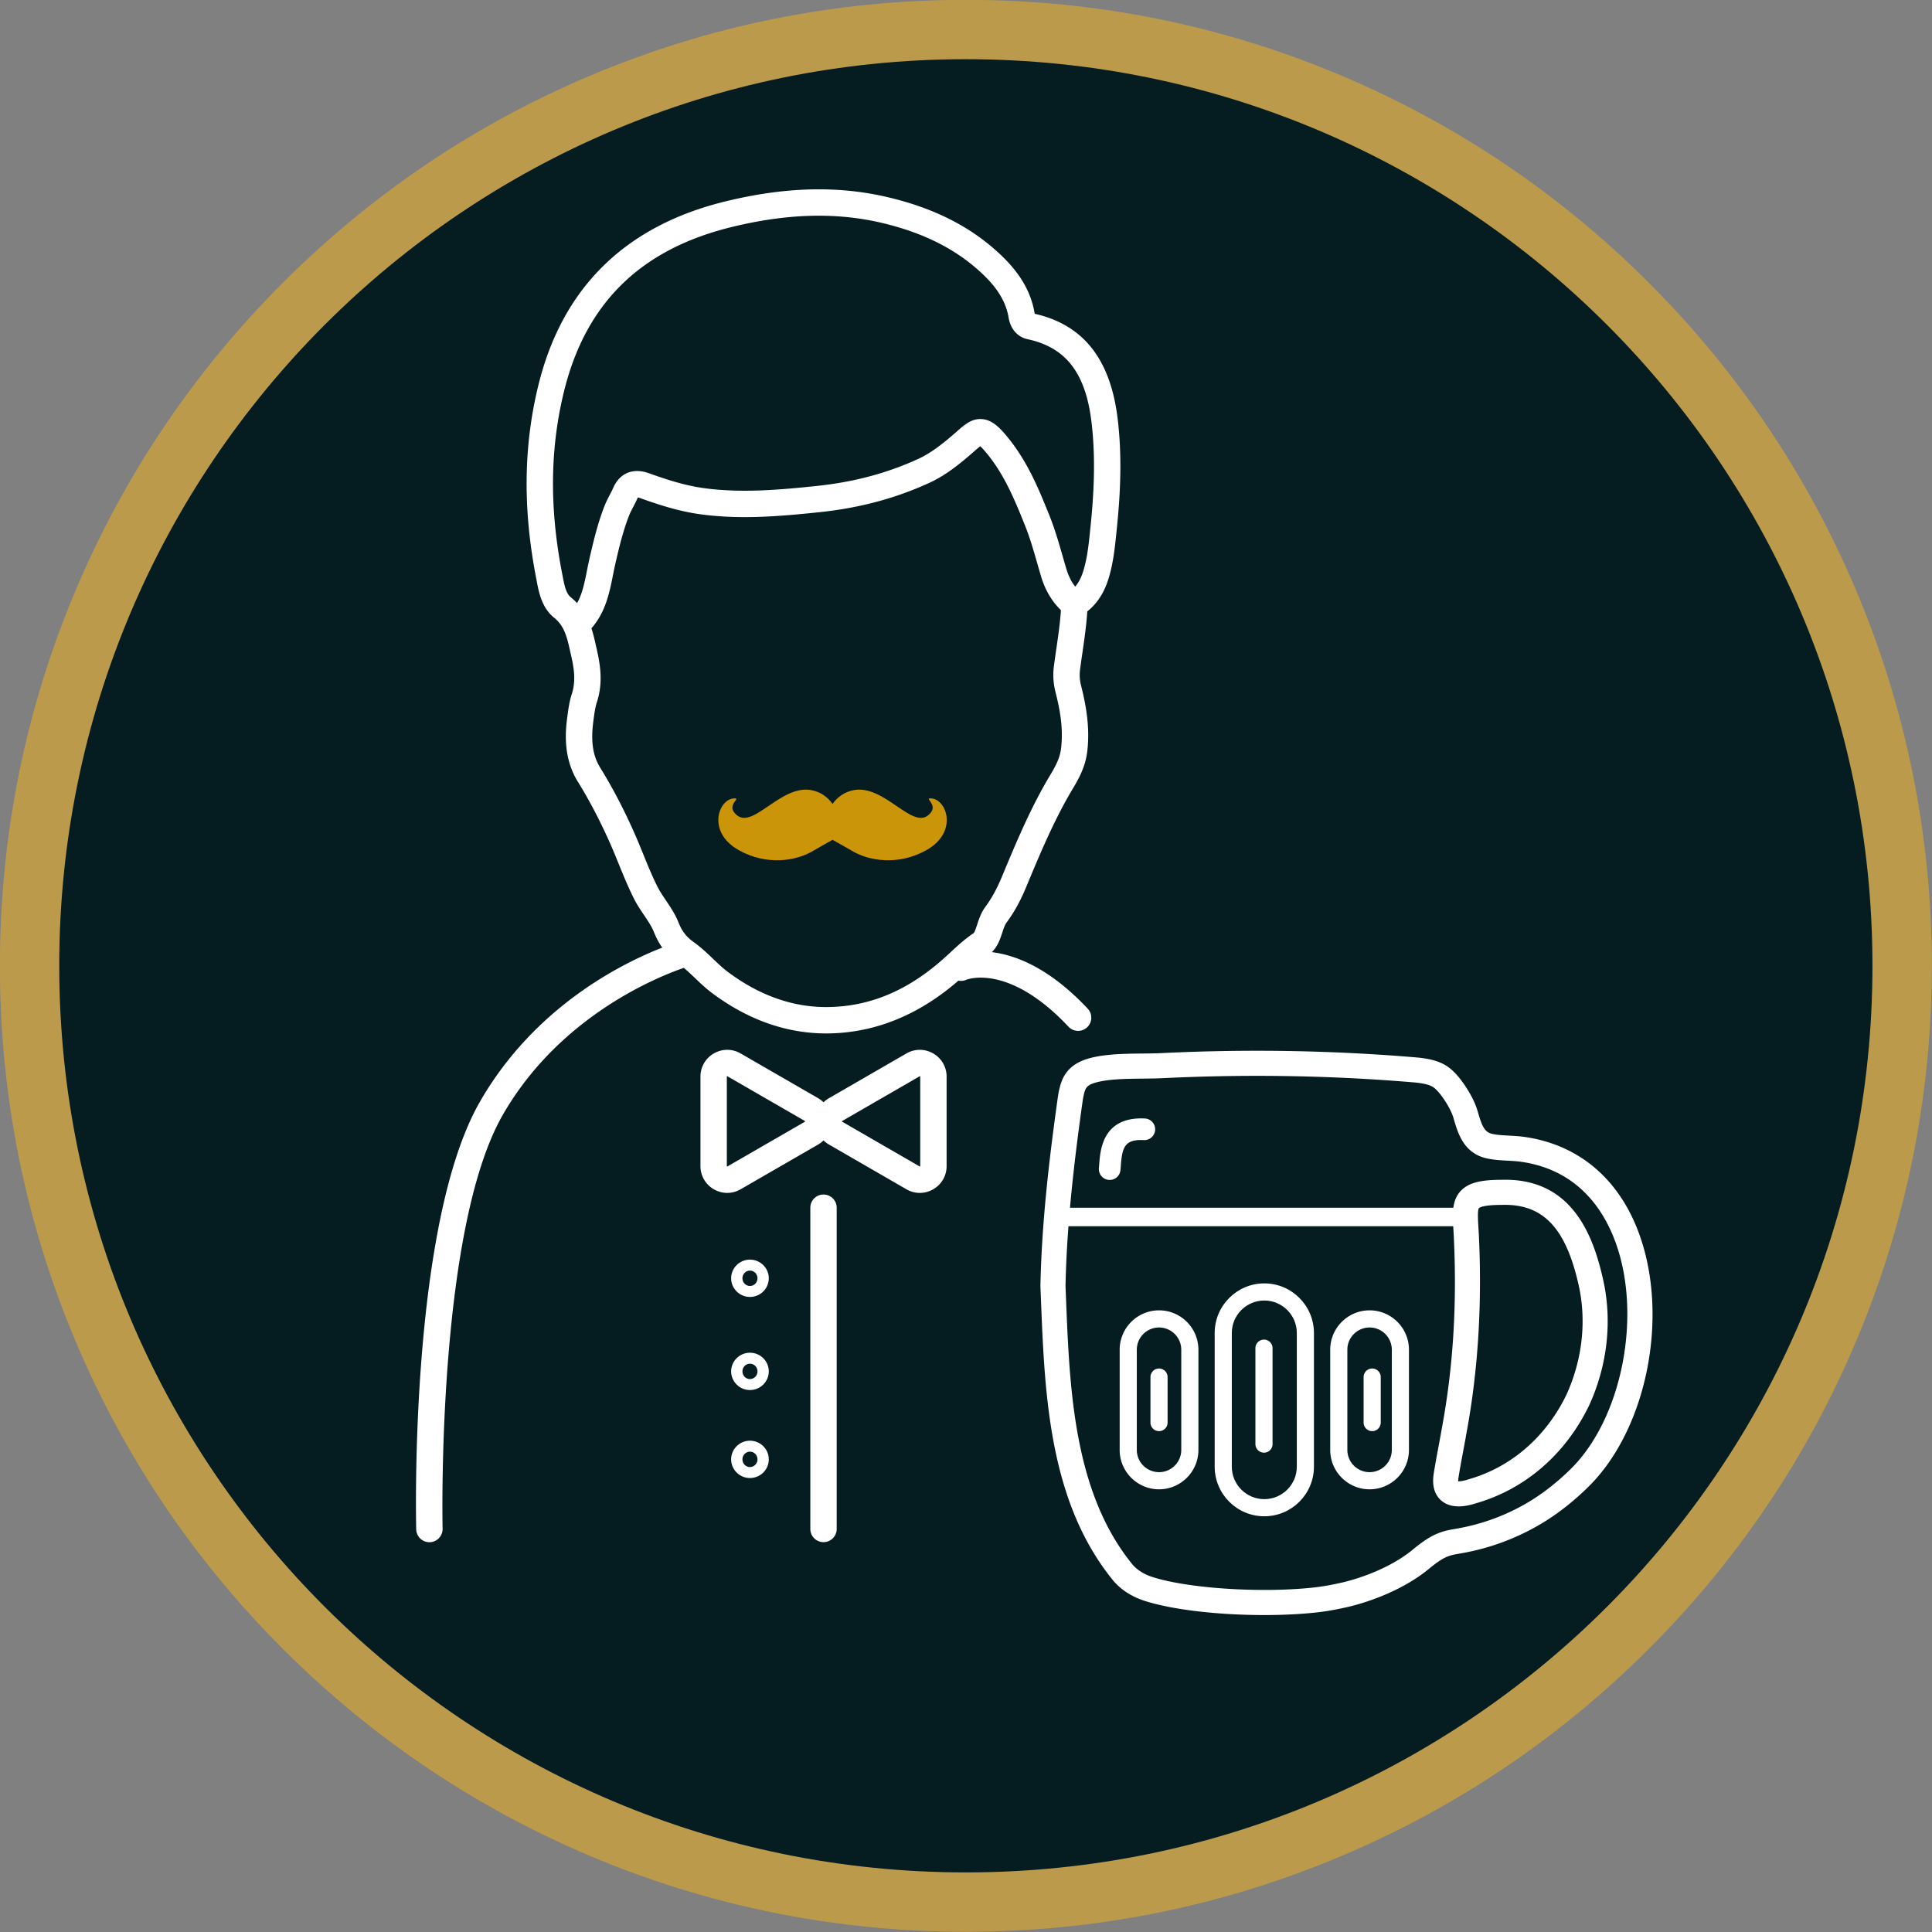
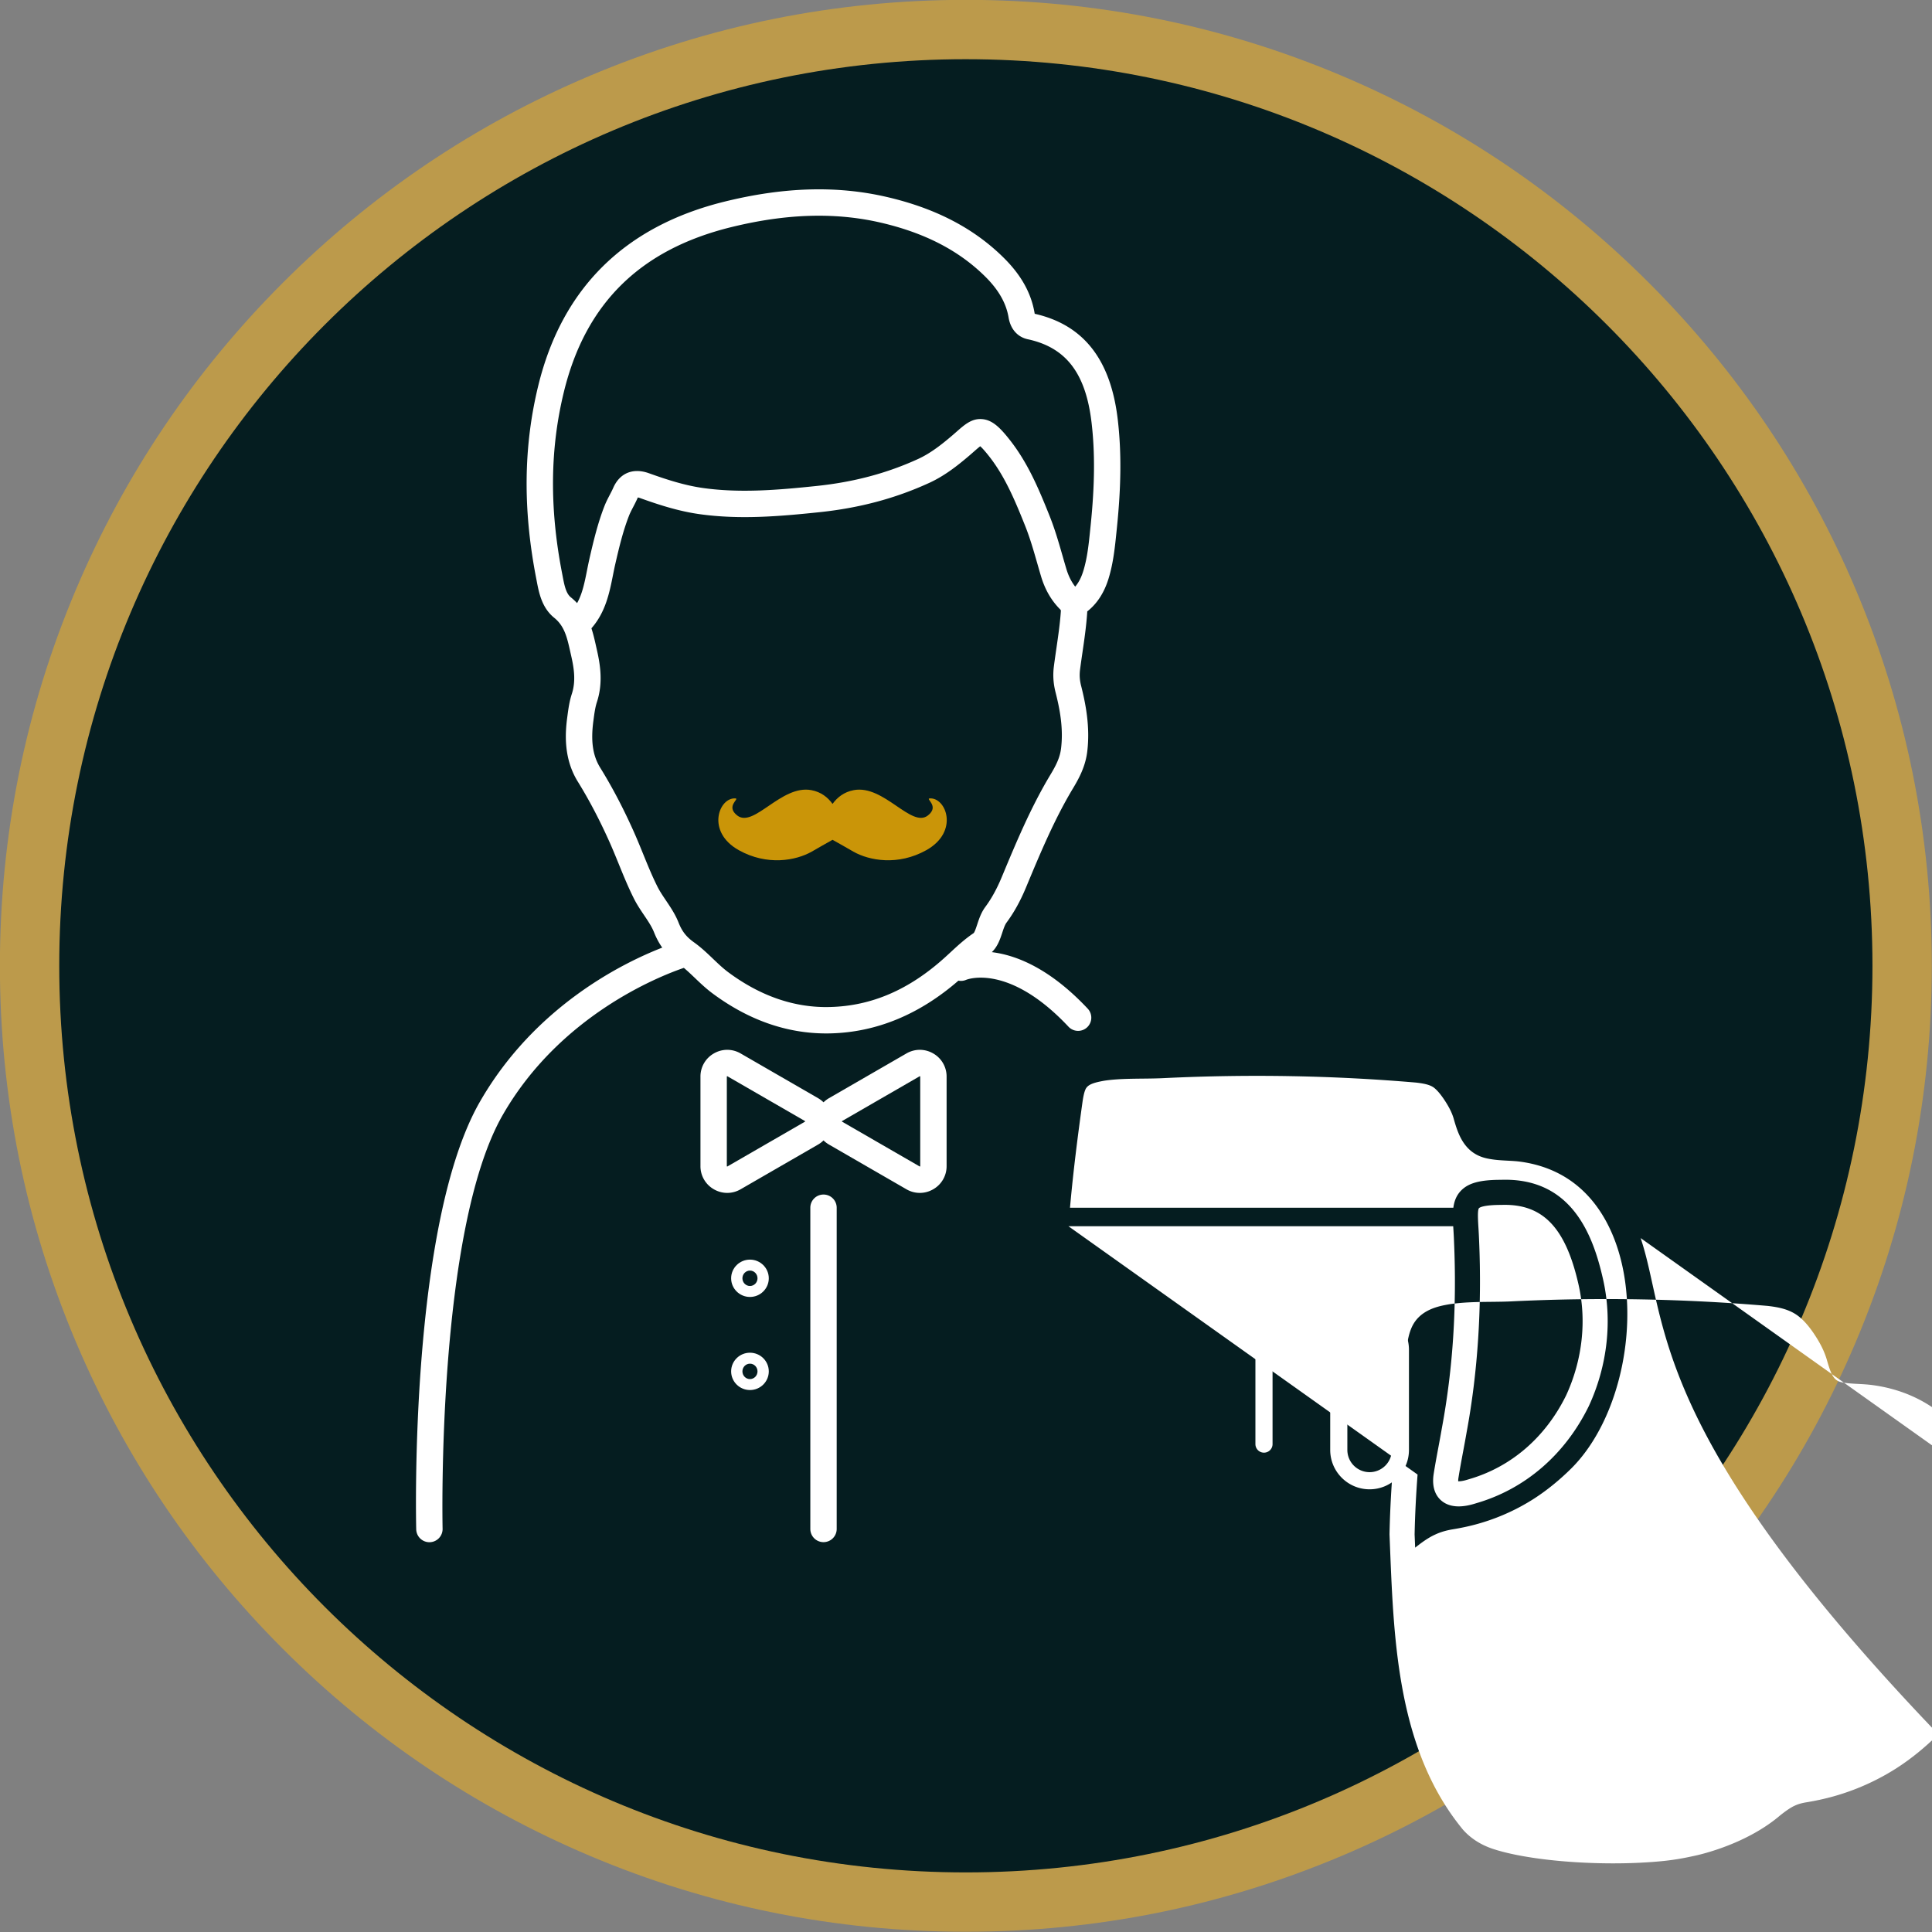
<svg xmlns="http://www.w3.org/2000/svg" xml:space="preserve" style="fill-rule:evenodd;clip-rule:evenodd;stroke-linejoin:round;stroke-miterlimit:2" viewBox="0 0 2442 2442">
  <rect x="0" y="0" width="2442" height="2442" fill="#808080" stroke="none" />
  <path d="M0 568c-75.859 0-147.178-29.541-200.818-83.182C-254.459 431.178-284 359.859-284 284c0-75.859 29.541-147.178 83.182-200.818C-147.178 29.541-75.859 0 0 0c75.859 0 147.178 29.541 200.818 83.182C254.459 136.822 284 208.141 284 284c0 75.859-29.541 147.178-83.182 200.818C147.178 538.459 75.859 568 0 568" style="fill:#051d20;fill-rule:nonzero" transform="translate(1220.812 37.518) scale(4.167)" />
  <path d="M0-586c-39.547 0-77.92 7.749-114.054 23.033-34.893 14.758-66.226 35.882-93.128 62.785-26.903 26.902-48.027 58.235-62.785 93.128C-285.251-370.92-293-332.547-293-293s7.749 77.92 23.033 114.054c14.758 34.893 35.882 66.226 62.785 93.128 26.902 26.903 58.235 48.027 93.128 62.785C-77.92-7.749-39.547 0 0 0s77.92-7.749 114.054-23.033c34.893-14.758 66.226-35.882 93.128-62.785 26.903-26.902 48.027-58.235 62.785-93.128C285.251-215.08 293-253.453 293-293s-7.749-77.92-23.033-114.054c-14.758-34.893-35.882-66.226-62.785-93.128-26.902-26.903-58.235-48.027-93.128-62.785C77.92-578.251 39.547-586 0-586m0 18c151.878 0 275 123.122 275 275S151.878-18 0-18s-275-123.122-275-275S-151.878-568 0-568" style="fill:#bc9a4b;fill-rule:nonzero" transform="translate(1220.812 2441.686) scale(4.167)" />
  <path d="M0-16.288c-1.284.105 3.101 2.367-.531 5.183-5.009 3.883-13.339-9.38-22.441-7.703-2.986.55-5.042 2.211-6.462 4.185-1.42-1.974-3.475-3.635-6.462-4.185-9.102-1.677-17.432 11.586-22.441 7.703-3.632-2.816.754-5.078-.531-5.183-4.999-.408-9.078 10.084 1.02 15.711 8.57 4.774 17.27 3.162 22.093.433 1.779-1.007 4.135-2.397 6.321-3.591 2.186 1.194 4.543 2.584 6.321 3.591C-18.29 2.585-9.59 4.197-1.02-.577 9.079-6.204 4.999-16.696 0-16.288" style="fill:#ca9508;fill-rule:nonzero" transform="translate(1174.978 1077.06) scale(4.167)" />
  <path d="M0 86.859c-10.688.294-21.117-3.295-30.91-10.586-1.569-1.169-3.033-2.567-4.582-4.047-1.772-1.692-3.604-3.442-5.719-4.952-2.378-1.695-3.663-3.339-4.743-6.064-.987-2.492-2.42-4.618-3.806-6.673-.968-1.437-1.882-2.794-2.575-4.175-1.603-3.191-2.936-6.467-4.349-9.936-.951-2.335-1.933-4.749-3.001-7.119-3.161-7.026-6.437-13.251-10.013-19.029-2.264-3.657-2.905-8.041-2.075-14.217l.053-.407c.252-1.895.491-3.685 1.023-5.316 1.858-5.696 1.051-11.112.017-15.66l-.268-1.195c-.396-1.777-.811-3.641-1.422-5.495 4.294-4.883 5.472-10.791 6.519-16.045.229-1.146.456-2.294.717-3.43 1.215-5.296 2.366-10.053 4.153-14.645.336-.865.797-1.749 1.285-2.685.429-.824.874-1.677 1.276-2.597a3.58 3.58 0 0 1 .146-.296c.147.029.364.086.664.193 5.584 2.004 11.631 3.981 18.021 4.876 12.167 1.701 24.163.688 36.404-.595 12.123-1.271 23.008-4.176 33.276-8.882 4.655-2.132 8.581-5.228 12.132-8.256.529-.453 1.014-.878 1.464-1.274.627-.552 1.364-1.199 1.881-1.59.453.4 1.261 1.232 2.623 2.957C52.96-74.24 55.998-67.103 59.2-59.075c1.471 3.689 2.555 7.467 3.701 11.466.36 1.255.72 2.51 1.092 3.761 1.209 4.067 3.111 7.366 5.813 10.087.199.2.24.241.215.618-.258 3.725-.791 7.38-1.354 11.25-.261 1.79-.521 3.579-.752 5.369-.348 2.683-.189 5.199.5 7.921C69.673-3.64 70.854 2.271 70.078 8.48c-.338 2.703-1.474 5.022-3.2 7.887-5.94 9.864-10.372 20.501-14.658 30.787l-.172.412c-1.454 3.491-3.067 6.411-4.928 8.925-1.283 1.731-1.913 3.644-2.469 5.332-.287.871-.767 2.328-1.076 2.615-2.691 1.817-4.92 3.879-7.074 5.873-.538.498-1.077.997-1.625 1.492C24.037 81.621 12.629 86.546 0 86.859m-73.696-132.48c-.747 3.746-1.42 7.121-3.02 9.97a18.364 18.364 0 0 0-1.904-1.769c-1.495-1.208-1.985-3.792-2.503-6.528l-.158-.826c-3.833-19.737-3.649-37.717.564-54.965 6.555-26.835 23.155-43.176 50.752-49.96 9.403-2.311 18.205-3.464 26.561-3.464 6.51 0 12.751.7 18.789 2.098 13.389 3.103 23.793 8.489 31.802 16.468 3.973 3.959 6.258 7.986 6.983 12.312.591 3.519 2.713 5.923 5.824 6.595 11.614 2.504 17.581 10.299 19.344 25.275 1.066 9.059.979 18.959-.275 31.153l-.121 1.175c-.449 4.43-.873 8.615-2.075 12.574-.616 2.031-1.429 3.628-2.492 4.861-1.188-1.519-2.065-3.296-2.714-5.476a410.654 410.654 0 0 1-1.07-3.686c-1.151-4.014-2.34-8.163-3.96-12.224-3.438-8.62-6.726-16.315-12.16-23.2-2.948-3.734-5.246-5.949-8.271-6.224-3.137-.283-5.298 1.61-7.795 3.805-.423.371-.879.773-1.375 1.197-3.109 2.652-6.507 5.344-10.271 7.069-9.466 4.338-19.532 7.02-30.778 8.198-11.729 1.231-23.189 2.205-34.462.628-5.671-.793-11.247-2.622-16.427-4.481-4.823-1.734-8.874-.074-10.842 4.427-.293.669-.656 1.367-1.041 2.105-.565 1.085-1.15 2.207-1.646 3.481-1.979 5.087-3.255 10.357-4.494 15.756a127.38 127.38 0 0 0-.765 3.656M72.342 92.837a3.992 3.992 0 0 0 2.917 1.261 4 4 0 0 0 2.915-6.738C66.559 74.99 56.307 71.092 49.085 70.219c1.771-1.701 2.538-3.992 3.164-5.893.385-1.168.783-2.376 1.3-3.073 2.253-3.042 4.178-6.513 5.884-10.61l.171-.412c4.174-10.018 8.491-20.378 14.127-29.737 1.907-3.165 3.745-6.692 4.285-11.023.946-7.569-.49-14.685-1.845-20.039-.441-1.735-.539-3.255-.322-4.928.226-1.75.48-3.498.735-5.244.56-3.847 1.139-7.825 1.417-11.851.013-.182.02-.363.023-.541 3.002-2.352 5.184-5.725 6.498-10.058 1.428-4.702 1.912-9.474 2.379-14.091l.119-1.163c1.317-12.793 1.4-23.249.263-32.907-2.145-18.223-10.386-28.717-25.185-32.067a2.302 2.302 0 0 1-.037-.19c-1.012-6.029-4.03-11.477-9.228-16.657-9.098-9.063-20.757-15.145-35.644-18.593-15.038-3.485-31.086-3.028-49.064 1.39-30.339 7.458-49.386 26.242-56.613 55.831-4.492 18.394-4.704 37.493-.647 58.389l.152.79c.692 3.656 1.554 8.206 5.336 11.26 3.134 2.533 3.91 6.013 4.89 10.419l.277 1.233c.832 3.656 1.428 7.568.177 11.403-.76 2.33-1.058 4.573-1.346 6.742l-.054.4c-.677 5.051-1.083 12.567 3.202 19.49 3.391 5.476 6.505 11.397 9.522 18.101 1.007 2.239 1.962 4.584 2.886 6.853 1.408 3.46 2.865 7.037 4.609 10.509.922 1.838 2.024 3.473 3.09 5.055 1.201 1.782 2.334 3.463 3.002 5.15.703 1.772 1.526 3.302 2.507 4.686-12.08 4.711-38.697 17.84-55.296 46.731-21.278 37.03-19.42 125.955-19.331 129.723a4 4 0 0 0 3.997 3.905l.097-.001a4.002 4.002 0 0 0 3.904-4.094c-.021-.9-1.896-90.452 18.27-125.547 17.272-30.063 47.189-41.931 54.914-44.575 1.102.924 2.186 1.95 3.311 3.025 1.656 1.582 3.368 3.217 5.331 4.679 10.865 8.09 22.483 12.185 34.556 12.185.443 0 .888-.006 1.331-.017 13.917-.346 26.946-5.737 38.758-15.998a3.926 3.926 0 0 0 2.36-.25c.525-.208 13.074-4.893 31.025 14.228" style="fill:#fff;fill-rule:nonzero" transform="translate(1049.103 910.893) scale(4.167)" />
  <path d="M0 27.5c0 .048 0 .07-.062.105-.063.038-.081.024-.122.001L-23.68 14.04c-.042-.024-.061-.035-.061-.105 0-.072.019-.082.061-.107L-.185.263c.043-.025.061-.036.123 0C0 .298 0 .32 0 .368V27.5Zm-34.982-13.46-23.496 13.565c-.042.026-.06.039-.123 0-.061-.035-.061-.056-.061-.105V.368c0-.049 0-.07.061-.105.028-.017.047-.024.064-.024.02 0 .036.01.058.023l23.497 13.566c.042.025.061.035.061.107 0 .07-.019.081-.061.105M3.939-6.665c-2.542-1.467-5.579-1.47-8.123-.001L-27.68 6.9a8.31 8.31 0 0 0-1.651 1.257A8.31 8.31 0 0 0-30.982 6.9L-54.479-6.667c-2.544-1.467-5.58-1.465-8.124.002A8.04 8.04 0 0 0-66.662.368V27.5a8.038 8.038 0 0 0 4.059 7.033 8.104 8.104 0 0 0 4.063 1.102c1.394 0 2.79-.366 4.061-1.101l23.497-13.566a8.31 8.31 0 0 0 1.651-1.257 8.31 8.31 0 0 0 1.651 1.257l23.497 13.567a8.098 8.098 0 0 0 4.06 1.1 8.098 8.098 0 0 0 4.062-1.102A8.038 8.038 0 0 0 8 27.5V.368a8.039 8.039 0 0 0-4.061-7.033" style="fill:#fff;fill-rule:nonzero" transform="translate(1163.145 1359.31) scale(4.167)" />
  <path d="M0-105.438a4 4 0 0 0-4 4V-4a4 4 0 0 0 8 0v-97.438a4 4 0 0 0-4-4" style="fill:#fff;fill-rule:nonzero" transform="translate(1040.895 1949.228) scale(4.167)" />
  <path d="M0 4.677c-1.263 0-2.29-1.049-2.29-2.338C-2.29 1.049-1.263 0 0 0c1.262 0 2.289 1.049 2.289 2.339 0 1.289-1.027 2.338-2.289 2.338m0-8c-3.149 0-5.711 2.54-5.711 5.662C-5.711 5.46-3.149 8 0 8c3.148 0 5.71-2.54 5.71-5.661C5.71-.783 3.148-3.323 0-3.323" style="fill:#fff;fill-rule:nonzero" transform="translate(947.937 1605.977) scale(4.167)" />
  <path d="M0 4.677c-1.263 0-2.29-1.049-2.29-2.338C-2.29 1.049-1.263 0 0 0c1.262 0 2.289 1.049 2.289 2.339 0 1.289-1.027 2.338-2.289 2.338m0-8c-3.149 0-5.711 2.54-5.711 5.662C-5.711 5.46-3.149 8 0 8c3.148 0 5.71-2.54 5.71-5.661C5.71-.783 3.148-3.323 0-3.323" style="fill:#fff;fill-rule:nonzero" transform="translate(947.937 1723.644) scale(4.167)" />
-   <path d="M0 4.677c-1.263 0-2.29-1.049-2.29-2.339C-2.29 1.049-1.263 0 0 0c1.262 0 2.289 1.049 2.289 2.338 0 1.29-1.027 2.339-2.289 2.339m0-8c-3.149 0-5.711 2.54-5.711 5.661C-5.711 5.46-3.149 8 0 8c3.148 0 5.71-2.54 5.71-5.662C5.71-.783 3.148-3.323 0-3.323" style="fill:#fff;fill-rule:nonzero" transform="translate(947.937 1834.852) scale(4.167)" />
-   <path d="M0-55.741a155.721 155.721 0 0 0-.192-3.723c-.147-2.424-.329-5.441.174-5.976.094-.1 1.08-.973 6.7-.973l.14-.003c12.376-.414 19.341 6.697 23.279 23.882 2.591 11.075 1.28 23.107-3.696 33.889C20.162 4.08 9.7 13.111-3.078 16.789l-.105.033c-1.682.551-2.668.617-3.148.595a5.193 5.193 0 0 1 .064-.975c.418-2.66.931-5.401 1.427-8.052l.022-.116c.358-1.922.717-3.844 1.039-5.717C-.386-15.73.886-35.346 0-55.741m-124.552-4.204H-7.845l.056.947.007.122c.063 1.05.132 2.188.178 3.44.873 20.115-.327 38.642-3.667 56.653a417.7 417.7 0 0 1-1.055 5.799c-.504 2.696-1.026 5.484-1.465 8.285-.645 4.421.938 6.795 2.379 8.008 1.358 1.144 3.117 1.724 5.228 1.724 1.563 0 3.352-.323 5.286-.951 14.82-4.281 26.947-14.72 34.151-29.405l.058-.12c5.687-12.313 7.18-26.097 4.204-38.809-3.011-13.142-9.501-30.521-30.885-29.772-6.411.005-9.943.98-12.19 3.367-1.362 1.447-1.99 3.167-2.244 5.101h-116.283c1.004-11.282 2.406-22.143 3.775-31.95.185-1.295.43-2.757.853-3.791.576-1.452 1.997-2.133 5.829-2.799 3.569-.542 7.609-.584 11.581-.626 2.284-.025 4.647-.049 6.861-.174 25.585-1.22 51.198-.757 76.093 1.377 2.092.252 4.241.587 5.53 1.644 1.087.894 2 2.112 2.743 3.174 1.559 2.29 2.505 4.12 3.06 5.917 1.305 4.573 3.091 10.837 10.307 12.301 2.081.438 4.142.548 6.135.653 1.316.068 2.559.134 3.728.291 17.946 2.402 25.887 15.26 29.389 25.623 7.47 22.104 1.296 52.326-13.76 67.37-3.633 3.602-7.442 6.699-11.321 9.202A63.15 63.15 0 0 1 .887 29.957c-2.745.839-5.748 1.525-8.937 2.04-1.993.342-3.637.829-5.16 1.531-2.246.999-4.299 2.544-6.061 3.925l-.121.099c-7.998 6.884-18.904 9.818-22.049 10.552-4.436 1.003-7.173 1.435-11.262 1.781-15.973 1.348-36.386-.173-46.474-3.464-2.395-.78-4.355-1.992-5.826-3.6-17.925-21.856-19.177-53.057-20.281-80.587l-.165-4.008c.125-6.085.445-12.172.897-18.171m173.559 3.592c-5.926-17.537-18.565-28.45-35.589-30.731-1.452-.194-2.89-.27-4.337-.348-1.78-.093-3.462-.182-4.994-.505-2.464-.5-3.235-2.398-4.532-6.949l-.034-.111c-.8-2.585-2.056-5.057-4.079-8.026-.995-1.424-2.37-3.25-4.177-4.733-2.879-2.365-6.413-2.958-9.525-3.329l-.102-.01c-25.283-2.169-51.261-2.639-77.223-1.403-2.078.118-4.255.141-6.61.165-4.17.043-8.482.088-12.659.725-3.266.567-9.343 1.623-11.663 7.463-.722 1.761-1.067 3.72-1.332 5.577-2.348 16.827-4.804 36.719-5.21 56.661l-.003.064.172 4.386c1.155 28.757 2.464 61.351 22.08 85.197l.098.115c2.38 2.641 5.467 4.593 9.174 5.801 8.198 2.675 22.117 4.337 36.327 4.337 4.593 0 9.017-.176 13.148-.524 4.421-.372 7.53-.863 12.326-1.946 3.573-.834 15.955-4.177 25.225-12.13 1.37-1.072 2.955-2.272 4.439-2.932.932-.429 1.976-.733 3.273-.956 3.5-.564 6.833-1.327 9.905-2.267a70.749 70.749 0 0 0 17.734-8.185c4.325-2.791 8.552-6.224 12.567-10.205C50.601 1.669 57.453-31.363 49.007-56.353" style="fill:#fff;fill-rule:nonzero" transform="translate(1869.52 1799.727) scale(4.167)" />
+   <path d="M0-55.741a155.721 155.721 0 0 0-.192-3.723c-.147-2.424-.329-5.441.174-5.976.094-.1 1.08-.973 6.7-.973l.14-.003c12.376-.414 19.341 6.697 23.279 23.882 2.591 11.075 1.28 23.107-3.696 33.889C20.162 4.08 9.7 13.111-3.078 16.789l-.105.033c-1.682.551-2.668.617-3.148.595a5.193 5.193 0 0 1 .064-.975c.418-2.66.931-5.401 1.427-8.052l.022-.116c.358-1.922.717-3.844 1.039-5.717C-.386-15.73.886-35.346 0-55.741m-124.552-4.204H-7.845l.056.947.007.122c.063 1.05.132 2.188.178 3.44.873 20.115-.327 38.642-3.667 56.653a417.7 417.7 0 0 1-1.055 5.799c-.504 2.696-1.026 5.484-1.465 8.285-.645 4.421.938 6.795 2.379 8.008 1.358 1.144 3.117 1.724 5.228 1.724 1.563 0 3.352-.323 5.286-.951 14.82-4.281 26.947-14.72 34.151-29.405l.058-.12c5.687-12.313 7.18-26.097 4.204-38.809-3.011-13.142-9.501-30.521-30.885-29.772-6.411.005-9.943.98-12.19 3.367-1.362 1.447-1.99 3.167-2.244 5.101h-116.283c1.004-11.282 2.406-22.143 3.775-31.95.185-1.295.43-2.757.853-3.791.576-1.452 1.997-2.133 5.829-2.799 3.569-.542 7.609-.584 11.581-.626 2.284-.025 4.647-.049 6.861-.174 25.585-1.22 51.198-.757 76.093 1.377 2.092.252 4.241.587 5.53 1.644 1.087.894 2 2.112 2.743 3.174 1.559 2.29 2.505 4.12 3.06 5.917 1.305 4.573 3.091 10.837 10.307 12.301 2.081.438 4.142.548 6.135.653 1.316.068 2.559.134 3.728.291 17.946 2.402 25.887 15.26 29.389 25.623 7.47 22.104 1.296 52.326-13.76 67.37-3.633 3.602-7.442 6.699-11.321 9.202A63.15 63.15 0 0 1 .887 29.957c-2.745.839-5.748 1.525-8.937 2.04-1.993.342-3.637.829-5.16 1.531-2.246.999-4.299 2.544-6.061 3.925l-.121.099l-.165-4.008c.125-6.085.445-12.172.897-18.171m173.559 3.592c-5.926-17.537-18.565-28.45-35.589-30.731-1.452-.194-2.89-.27-4.337-.348-1.78-.093-3.462-.182-4.994-.505-2.464-.5-3.235-2.398-4.532-6.949l-.034-.111c-.8-2.585-2.056-5.057-4.079-8.026-.995-1.424-2.37-3.25-4.177-4.733-2.879-2.365-6.413-2.958-9.525-3.329l-.102-.01c-25.283-2.169-51.261-2.639-77.223-1.403-2.078.118-4.255.141-6.61.165-4.17.043-8.482.088-12.659.725-3.266.567-9.343 1.623-11.663 7.463-.722 1.761-1.067 3.72-1.332 5.577-2.348 16.827-4.804 36.719-5.21 56.661l-.003.064.172 4.386c1.155 28.757 2.464 61.351 22.08 85.197l.098.115c2.38 2.641 5.467 4.593 9.174 5.801 8.198 2.675 22.117 4.337 36.327 4.337 4.593 0 9.017-.176 13.148-.524 4.421-.372 7.53-.863 12.326-1.946 3.573-.834 15.955-4.177 25.225-12.13 1.37-1.072 2.955-2.272 4.439-2.932.932-.429 1.976-.733 3.273-.956 3.5-.564 6.833-1.327 9.905-2.267a70.749 70.749 0 0 0 17.734-8.185c4.325-2.791 8.552-6.224 12.567-10.205C50.601 1.669 57.453-31.363 49.007-56.353" style="fill:#fff;fill-rule:nonzero" transform="translate(1869.52 1799.727) scale(4.167)" />
  <path d="M0-18.003c-12.792-.633-13.53 9.524-13.85 13.869-.031.413-.06.805-.095 1.168a3.282 3.282 0 1 0 6.535.633c.039-.409.073-.852.106-1.318.416-5.646 1.201-8.098 6.969-7.795a3.292 3.292 0 0 0 3.446-3.111A3.284 3.284 0 0 0 0-18.003" style="fill:#fff;fill-rule:nonzero" transform="translate(1447.104 1488.769) scale(4.167)" />
-   <path d="M0-40.533c0-5.436 4.422-9.858 9.858-9.858 5.435 0 9.857 4.422 9.857 9.858V.002c0 5.435-4.422 9.857-9.857 9.857C4.422 9.859 0 5.437 0 .002v-40.535Zm9.858 55.59c8.302 0 15.056-6.753 15.056-15.055v-40.535c0-8.302-6.754-15.057-15.056-15.057S-5.198-48.835-5.198-40.533V.002c0 8.302 6.754 15.055 15.056 15.055" style="fill:#fff;fill-rule:nonzero" transform="translate(1556.979 1853.81) scale(4.167)" />
-   <path d="M0-30.401a6.751 6.751 0 0 1 6.744-6.744 6.751 6.751 0 0 1 6.743 6.744V0a6.751 6.751 0 0 1-6.743 6.744A6.751 6.751 0 0 1 0 0v-30.401Zm6.744 42.343c6.585 0 11.942-5.357 11.942-11.942v-30.401c0-6.585-5.357-11.942-11.942-11.942S-5.198-36.986-5.198-30.401V0c0 6.585 5.357 11.942 11.942 11.942" style="fill:#fff;fill-rule:nonzero" transform="translate(1436.895 1832.686) scale(4.167)" />
  <path d="M0-30.401a6.751 6.751 0 0 1 6.744-6.744 6.751 6.751 0 0 1 6.743 6.744V0a6.751 6.751 0 0 1-6.743 6.744A6.751 6.751 0 0 1 0 0v-30.401Zm6.744 42.343c6.585 0 11.942-5.357 11.942-11.942v-30.401c0-6.585-5.357-11.942-11.942-11.942S-5.198-36.986-5.198-30.401V0c0 6.585 5.357 11.942 11.942 11.942" style="fill:#fff;fill-rule:nonzero" transform="translate(1703.02 1832.686) scale(4.167)" />
-   <path d="M0 18.996a2.6 2.6 0 0 0 2.599-2.599V2.599a2.599 2.599 0 1 0-5.198 0v13.798A2.6 2.6 0 0 0 0 18.996" style="fill:#fff;fill-rule:nonzero" transform="translate(1464.979 1729.769) scale(4.167)" />
  <path d="M0 18.996a2.6 2.6 0 0 0 2.599-2.599V2.599a2.599 2.599 0 1 0-5.198 0v13.798A2.6 2.6 0 0 0 0 18.996" style="fill:#fff;fill-rule:nonzero" transform="translate(1734.396 1729.769) scale(4.167)" />
  <path d="M0 34.294a2.599 2.599 0 0 0 2.599-2.599V2.599a2.599 2.599 0 1 0-5.198 0v29.096A2.6 2.6 0 0 0 0 34.294" style="fill:#fff;fill-rule:nonzero" transform="translate(1597.645 1693.227) scale(4.167)" />
  <script />
</svg>